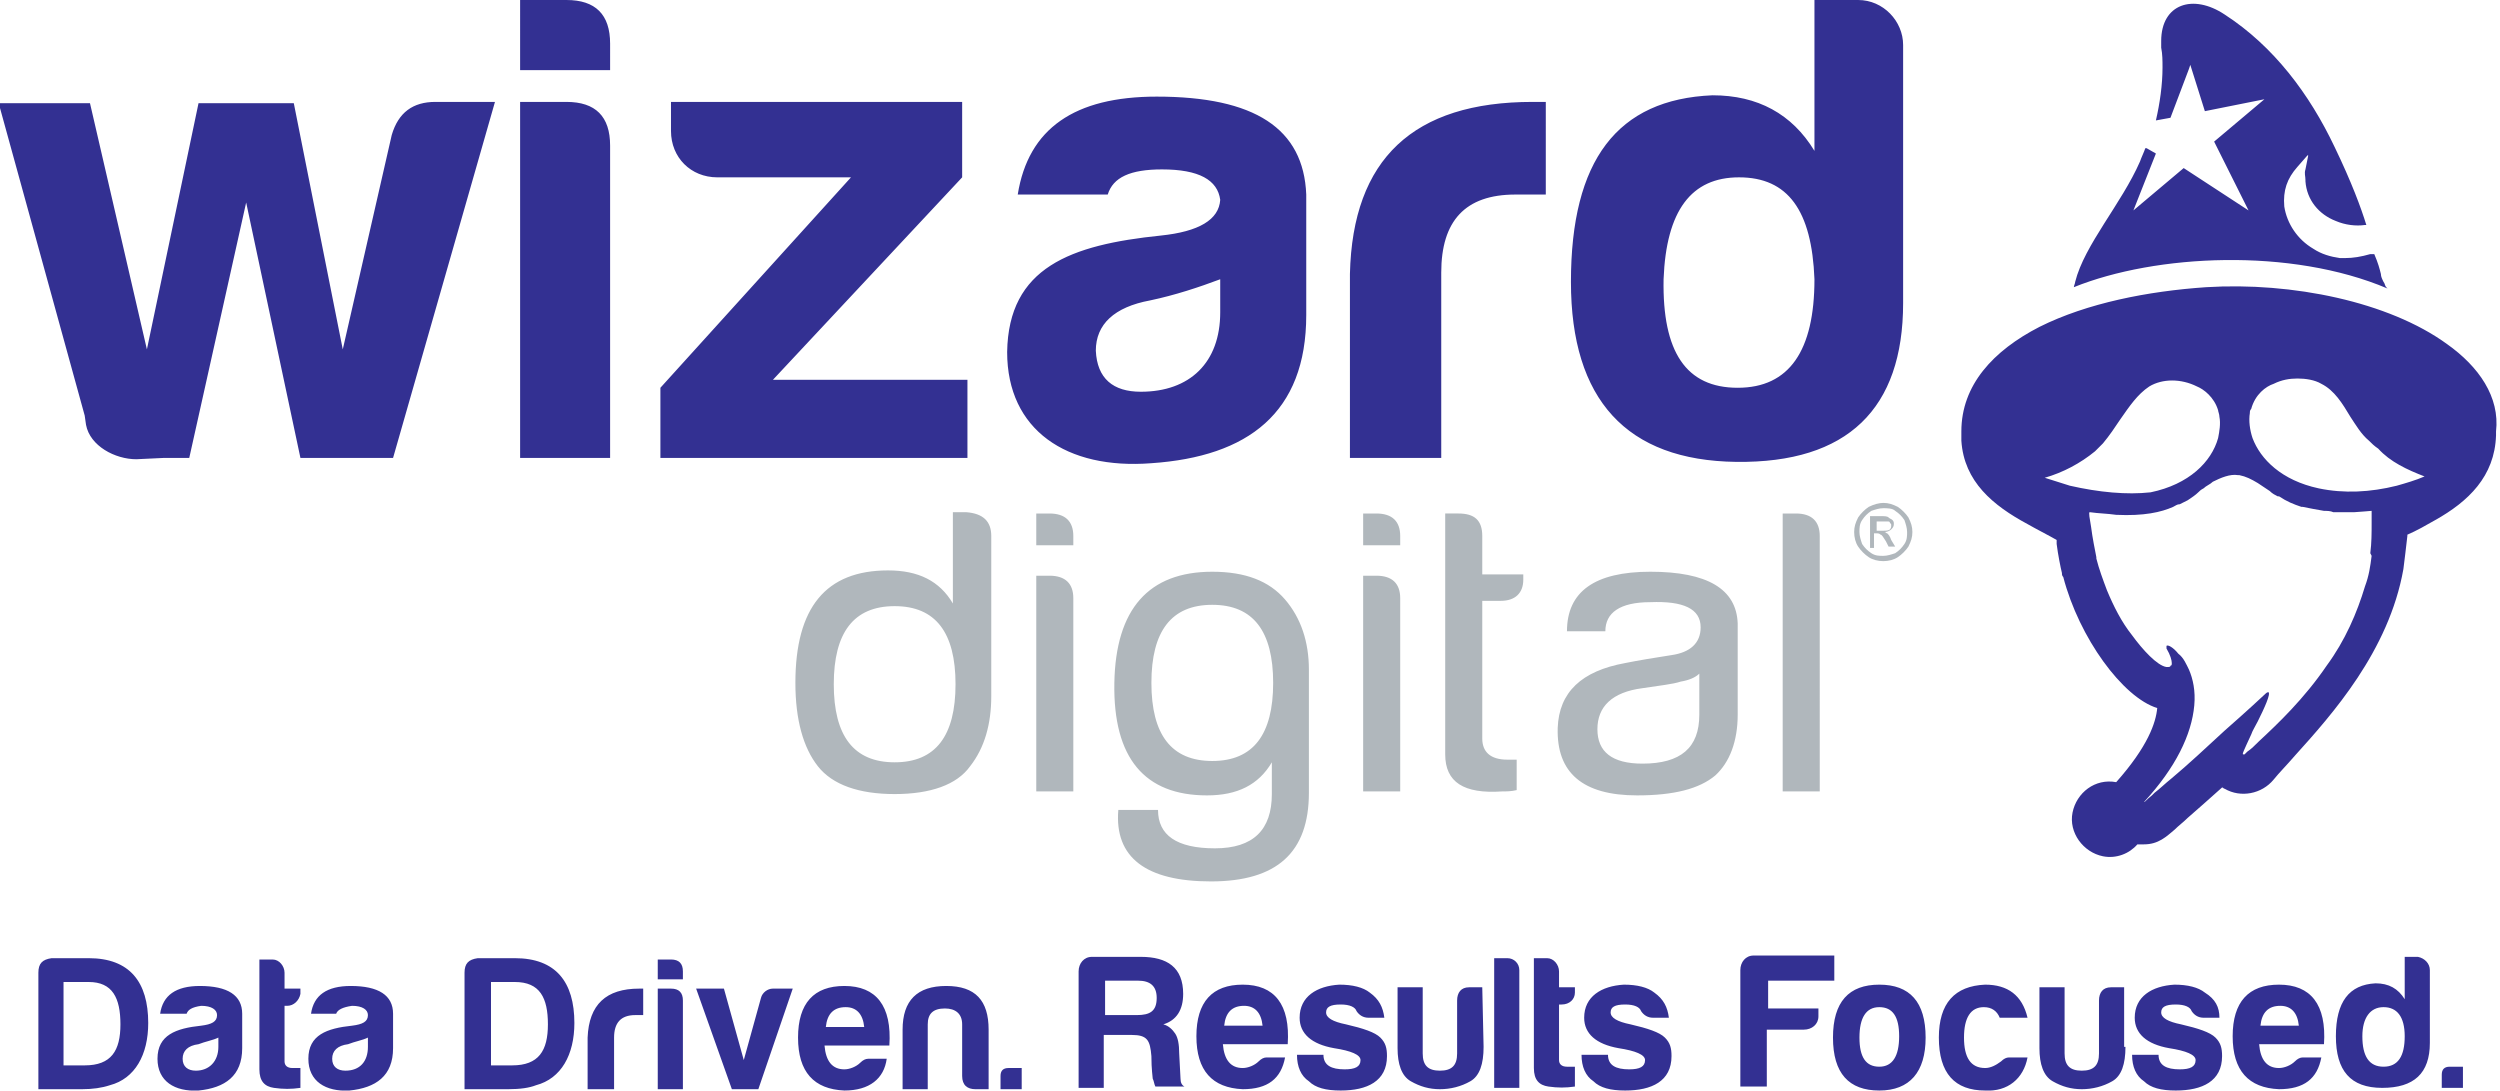
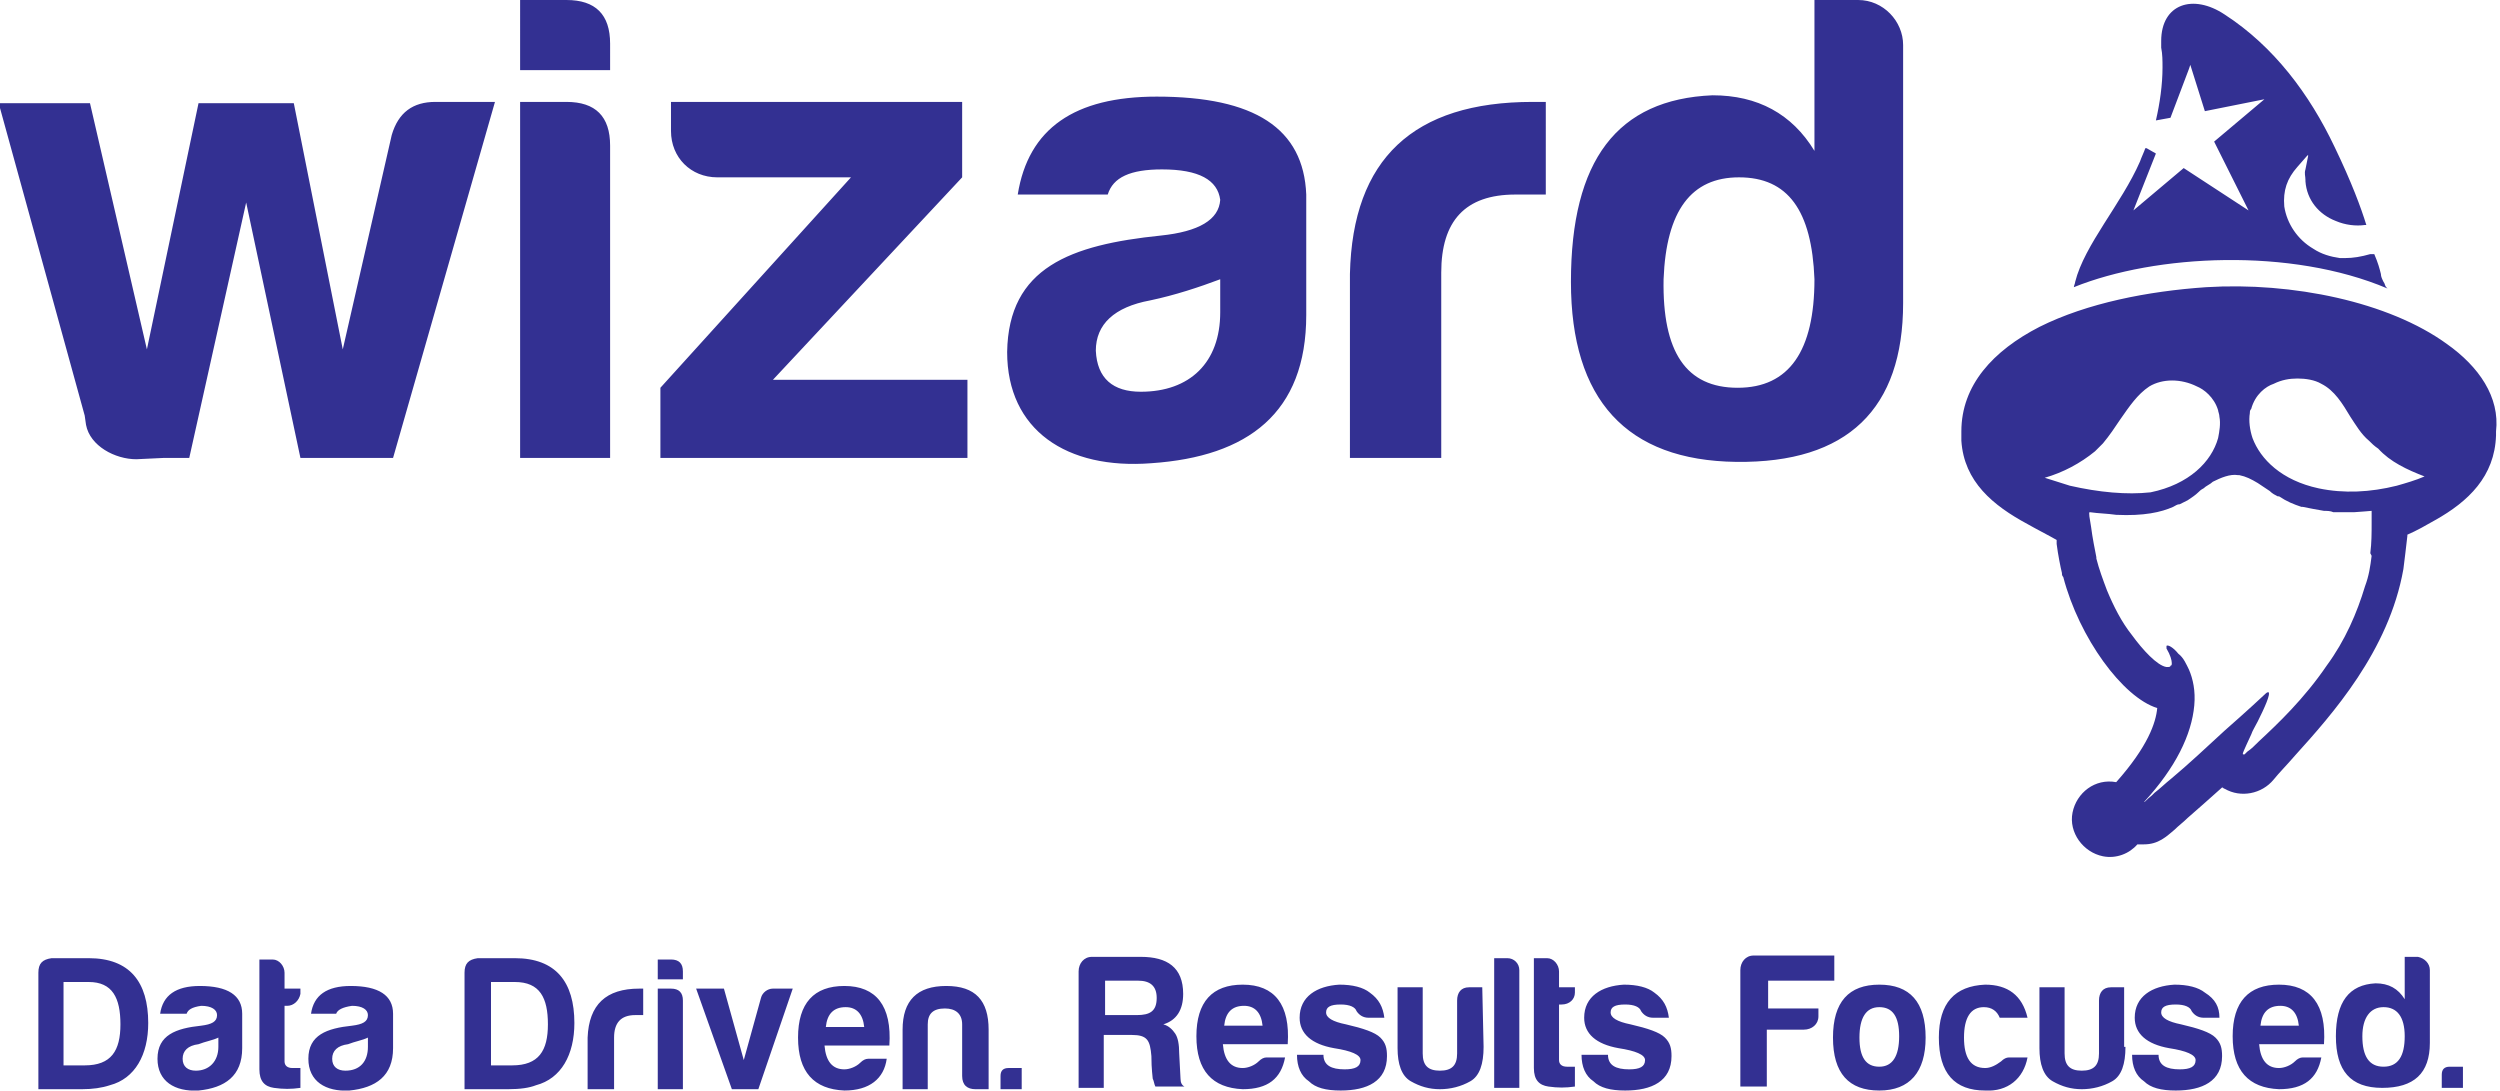
<svg xmlns="http://www.w3.org/2000/svg" id="Layer_1" x="0px" y="0px" width="188.9px" height="82.4px" viewBox="200.9 380 188.9 82.4" style="enable-background:new 200.9 380 188.9 82.4;" xml:space="preserve">
  <style type="text/css">	.st0{fill:#B0B7BC;}	.st1{fill:#333092;}</style>
  <path class="st1" d="M341.3,380H338v11.4c-1.7-2.8-4.3-4.2-7.7-4.2c-7.2,0.3-10.7,4.9-10.7,14.1c0,8.9,4.2,13.5,12.5,13.6 c8.4,0.1,12.6-4,12.6-12v-19.5C344.7,381.6,343.2,380,341.3,380 M332.2,409.3c-3.9,0-5.7-2.7-5.6-8.2c0.2-5.2,2.1-7.7,5.7-7.7 c3.7,0,5.5,2.5,5.7,7.7C338,406.5,336.1,409.3,332.2,409.3 M385.8,406c-4.4-3.2-11.7-4.7-18.2-4.3c-4.4,0.3-9,1.2-12.6,3 c-3.5,1.8-5.9,4.4-5.9,7.9c0,0.2,0,0.4,0,0.7c0.2,3.1,2.4,4.9,5,6.3c0.7,0.4,1.5,0.8,2.2,1.2l0,0.1l0,0.2c0.1,0.8,0.3,1.8,0.4,2.2 c0,0.1,0,0.2,0.1,0.3c1.2,4.6,4.5,9.1,7.1,9.9c-0.1,1.1-0.7,2.9-3.1,5.6c-1.6-0.3-3,0.8-3.3,2.3s0.8,3,2.3,3.3c1,0.2,2-0.2,2.6-0.9 c0.2,0,0.4,0,0.5,0c1.1,0,1.7-0.6,2.3-1.1c0.3-0.3,0.7-0.6,1-0.9c0.7-0.6,1.7-1.5,2.6-2.3c0.1,0,0.1,0.1,0.2,0.1 c1.2,0.7,2.8,0.4,3.7-0.7c0.4-0.5,1-1.1,1.6-1.8c2.8-3.1,7.1-7.9,8.2-14.1c0.1-0.8,0.2-1.6,0.3-2.5c0,0,0-0.1,0-0.1 c0.7-0.3,1.4-0.7,2.1-1.1c2.5-1.4,4.5-3.3,4.6-6.4c0-0.1,0-0.2,0-0.3C389.8,410,388.2,407.7,385.8,406L385.8,406z M380.1,422 c-0.1,0.8-0.2,1.5-0.5,2.3c-0.6,2-1.5,4.1-2.9,6c-1.7,2.5-3.7,4.4-5.1,5.7c-0.3,0.3-0.6,0.6-0.9,0.8l0,0l-0.2,0.2c0,0,0,0-0.1,0 c-0.1,0,0-0.2,0.6-1.5c0.1-0.3,0.3-0.6,0.5-1c0.5-1,1-2.1,0.8-2.2c0,0-0.1,0-0.2,0.1c-0.1,0.1-1.5,1.4-3.1,2.8 c-1.3,1.2-2.8,2.6-4,3.6c-0.5,0.4-0.9,0.8-1.3,1.1l-0.2,0.2c-0.4,0.3-0.5,0.5-0.6,0.5l0,0l0,0c0,0,0,0,0,0c0,0,0,0,0,0c0,0,0,0,0,0 c2.4-2.6,3.6-5.1,3.8-7.3c0.1-1.1-0.1-2-0.4-2.7c-0.2-0.4-0.4-0.9-0.8-1.2c-0.4-0.5-0.8-0.7-0.9-0.6c0,0,0,0,0,0.1c0,0,0,0,0,0.1 c0.3,0.5,0.4,0.9,0.4,1.1c0,0.1,0,0.2-0.1,0.2c0,0.1-0.1,0.1-0.3,0.1c-0.7-0.1-1.8-1.3-2.6-2.4c-0.8-1-1.4-2.2-1.9-3.4 c-0.3-0.8-0.6-1.6-0.8-2.4c0,0,0,0,0,0l0-0.1c-0.1-0.5-0.3-1.5-0.4-2.3c-0.1-0.6-0.2-1.1-0.1-1.1c0,0,0,0,0,0c0.7,0.1,1.3,0.1,2,0.2 c2.1,0.1,3.4-0.2,4.3-0.6c0.2-0.1,0.3-0.2,0.5-0.2c0.2-0.1,0.4-0.2,0.6-0.3c0.3-0.2,0.6-0.4,0.8-0.6c0.1-0.1,0.2-0.2,0.4-0.3 c0.2-0.2,0.5-0.3,0.7-0.5l0,0c0.6-0.3,1.3-0.6,1.9-0.5c0,0,0,0,0.1,0c0.5,0.1,0.9,0.3,1.4,0.6c0.3,0.2,0.6,0.4,0.9,0.6 c0.2,0.2,0.4,0.3,0.6,0.4c0,0,0,0,0.1,0c0.6,0.4,1.1,0.6,1.7,0.8c0,0,0.1,0,0.1,0c0.5,0.1,1,0.2,1.6,0.3c0.2,0,0.5,0,0.7,0.1 c0.5,0,1,0,1.6,0c0.1,0,1.3-0.1,1.3-0.1l0,0h0l0,0c0,0.3,0,0.6,0,0.9c0,0.8,0,1.5-0.1,2.3L380.1,422L380.1,422z M384.1,416 c-0.7,0.3-1.4,0.5-2.1,0.7c-2,0.5-4,0.6-5.9,0.2c-2.8-0.6-4.4-2.2-5-3.8c-0.2-0.6-0.3-1.3-0.2-1.9c0-0.1,0-0.2,0.1-0.3 c0.3-1.1,1.1-1.7,1.7-1.9c0.6-0.3,1.2-0.4,1.8-0.4c0.6,0,1.3,0.1,1.8,0.4c1,0.5,1.6,1.5,2.2,2.5c0.4,0.6,0.8,1.3,1.4,1.8 c0.2,0.2,0.4,0.4,0.7,0.6C381.5,414.9,382.8,415.5,384.1,416L384.1,416C384.2,416,384.2,416,384.1,416z M357.3,416.7 c-0.6-0.2-1.3-0.4-1.9-0.6c1.4-0.4,2.7-1.1,3.8-2c0.2-0.2,0.4-0.4,0.6-0.6c0.5-0.6,0.9-1.2,1.3-1.8c0.7-1,1.3-1.9,2.2-2.5 c1-0.6,2.4-0.6,3.6,0c0.5,0.2,1.3,0.8,1.6,1.8c0,0.1,0.1,0.3,0.1,0.5c0.1,0.5,0,1.1-0.1,1.6c-0.5,1.8-2.2,3.5-5.1,4.1 C361.6,417.4,359.5,417.2,357.3,416.7L357.3,416.7z M288.6,397.8c-6.8,0.7-11.5,2.4-11.6,8.8c0,5.9,4.5,8.9,10.9,8.4 c7.3-0.5,11.7-3.8,11.7-11.2v-9.1c-0.2-5-3.9-7.4-11.3-7.4c-6.2,0-9.7,2.4-10.5,7.4h6.8c0.4-1.3,1.7-1.9,4.1-1.9 c2.8,0,4.2,0.8,4.4,2.3C293,396.6,291.5,397.5,288.6,397.8L288.6,397.8z M230.6,414.6h-7l-4.1-19.3l-4.3,19.3h-1.9l-2.1,0.1 c-1.6,0-3.5-1-3.8-2.6l-0.1-0.7l0,0l-6.5-23.6h6.9l4.3,18.6l3.9-18.6h7.2l3.7,18.6l3.7-16.2c0.5-1.7,1.6-2.5,3.3-2.5h4.5 L230.6,414.6z M247,414.6h-6.8v-26.9h3.5c2.2,0,3.3,1.1,3.3,3.3V414.6z M317.7,394.7h-2.3c-3.8,0-5.6,2-5.6,5.9v14h-6.9v-13.9 c0.2-8.7,4.8-13,13.8-13h1V394.7z M274,414.6h-23.2v-5.3l14.4-15.9h-10.1c-2,0-3.5-1.5-3.5-3.5v-2.2h22v5.7l-14.3,15.3H274V414.6 L274,414.6z M293.1,401.1v2.5c0,3.8-2.3,6-6,6c-2.1,0-3.3-1-3.4-3.1c0-2,1.4-3.3,4.1-3.8C289.7,402.3,291.5,401.7,293.1,401.1z  M381.3,401.8L381.3,401.8l-0.1-0.1c-0.1-0.1-0.1-0.3-0.2-0.4c-0.1-0.2-0.2-0.4-0.2-0.6c-0.1-0.4-0.2-0.8-0.5-1.5l0,0l-0.1,0 c-0.1,0-0.1,0-0.1,0l-0.1,0c-0.7,0.2-1.3,0.3-1.9,0.3c-0.1,0-0.3,0-0.4,0c-0.7-0.1-1.4-0.3-2-0.7c-1.2-0.7-2-1.9-2.2-3.2 c-0.1-1.2,0.2-2.1,1-3l0.7-0.8l0.1-0.1l0,0.1l-0.2,1c-0.1,0.3,0,0.5,0,0.8l0,0.1c0.1,1.4,1,2.5,2.3,3c0.7,0.3,1.5,0.4,2.2,0.3l0,0 c0,0,0.1,0,0.1,0c0,0,0,0,0,0c-0.4-1.3-1.1-3.2-2.4-5.9c-1.9-4-4.6-7.6-8.3-10c-2.4-1.6-4.8-0.8-4.8,2c0,0.2,0,0.3,0,0.5 c0.1,0.5,0.1,1,0.1,1.5c0,1.3-0.2,2.7-0.5,4l0,0l1.1-0.2l1.4-3.7l0.1-0.3l1.1,3.5l4.5-0.9l-3.8,3.2l2.6,5.2l-4.9-3.2l-1.9,1.6 l-1.9,1.6l1.7-4.3l-0.7-0.4l0,0c0,0,0,0-0.1,0c-0.1,0.3-0.3,0.7-0.4,1c-1.4,3.2-4.2,6.3-4.9,9.1c0,0.1-0.1,0.3-0.1,0.4c0,0,0,0,0,0 C363.8,399.2,374,398.7,381.3,401.8L381.3,401.8z M247,385.3h-6.8V380h3.5c2.2,0,3.3,1.1,3.3,3.3V385.3z M264.7,462.4 c-2.3-0.1-3.5-1.4-3.5-4c0-2.6,1.2-3.9,3.5-3.9c2.4,0,3.6,1.5,3.4,4.5h-4.9c0.1,1.2,0.6,1.8,1.5,1.8c0.4,0,0.9-0.2,1.2-0.5 c0.2-0.2,0.4-0.3,0.6-0.3h1.4C267.7,461.5,266.6,462.4,264.7,462.4L264.7,462.4z M226.3,456.6h-1.9c0.2-1.4,1.2-2.1,3-2.1 c2.1,0,3.2,0.7,3.2,2.1v2.6c0,2.1-1.3,3-3.3,3.2c-1.8,0.1-3.1-0.7-3.1-2.4c0-1.8,1.4-2.3,3.3-2.5c0.8-0.1,1.2-0.3,1.2-0.8 c0-0.4-0.4-0.7-1.2-0.7C226.8,456.1,226.4,456.3,226.3,456.6L226.3,456.6z M215,456.6H213c0.2-1.4,1.2-2.1,3-2.1 c2.1,0,3.2,0.7,3.2,2.1v2.6c0,2.1-1.3,3-3.3,3.2c-1.8,0.1-3.1-0.7-3.1-2.4c0-1.8,1.4-2.3,3.3-2.5c0.8-0.1,1.2-0.3,1.2-0.8 c0-0.4-0.4-0.7-1.2-0.7C215.4,456.1,215.1,456.3,215,456.6L215,456.6z M354.1,456.9H352c-0.2-0.5-0.6-0.8-1.2-0.8 c-1,0-1.5,0.8-1.5,2.3s0.5,2.3,1.6,2.3c0.4,0,0.8-0.2,1.2-0.5c0.2-0.2,0.4-0.3,0.6-0.3h1.4c-0.3,1.6-1.5,2.6-3.2,2.5 c-2.3,0-3.5-1.3-3.5-4c0-2.6,1.2-3.9,3.5-4C352.6,454.4,353.7,455.2,354.1,456.9z M346.4,458.4c0,2.6-1.2,4-3.5,4 c-2.3,0-3.5-1.3-3.5-4c0-2.7,1.2-4,3.5-4C345.2,454.4,346.4,455.7,346.4,458.4z M294.8,462.3c-2.3-0.1-3.5-1.4-3.5-4 c0-2.6,1.2-3.9,3.5-3.9c2.4,0,3.6,1.5,3.4,4.5h-4.9c0.1,1.2,0.6,1.8,1.5,1.8c0.4,0,0.9-0.2,1.2-0.5c0.2-0.2,0.4-0.3,0.6-0.3h1.4 C297.7,461.5,296.7,462.3,294.8,462.3z M373.1,462.3c-2.3-0.1-3.5-1.4-3.5-4c0-2.6,1.2-3.9,3.5-3.9c2.4,0,3.6,1.5,3.4,4.5h-4.9 c0.1,1.2,0.6,1.8,1.5,1.8c0.4,0,0.9-0.2,1.2-0.5c0.2-0.2,0.4-0.3,0.6-0.3h1.4C376,461.5,375,462.3,373.1,462.3L373.1,462.3z  M361.5,459.1c0,1.3-0.3,2.2-1,2.6c-0.7,0.4-1.5,0.6-2.3,0.6c-0.8,0-1.5-0.2-2.2-0.6c-0.7-0.4-1-1.3-1-2.5v-4.6h1.9v5 c0,0.9,0.4,1.3,1.3,1.3c0.9,0,1.3-0.4,1.3-1.3v-4c0-0.6,0.3-1,0.9-1h1V459.1L361.5,459.1z M313,459.1c0,1.3-0.3,2.2-1,2.6 c-0.7,0.4-1.5,0.6-2.3,0.6c-0.8,0-1.5-0.2-2.2-0.6c-0.7-0.4-1-1.3-1-2.5v-4.6h1.9v5c0,0.9,0.4,1.3,1.3,1.3c0.9,0,1.3-0.4,1.3-1.3v-4 c0-0.6,0.3-1,0.9-1h1L313,459.1L313,459.1L313,459.1z M368.6,456.9h-1.2c-0.4,0-0.7-0.2-0.9-0.5c-0.1-0.3-0.5-0.5-1.2-0.5 c-0.8,0-1.1,0.2-1.1,0.6c0,0.4,0.5,0.7,1.5,0.9c1.3,0.3,2.2,0.6,2.6,1c0.4,0.4,0.5,0.8,0.5,1.4c0,1.9-1.5,2.6-3.5,2.6 c-1.1,0-1.9-0.2-2.4-0.7c-0.6-0.4-0.9-1.1-0.9-2h2c0,0.8,0.6,1.1,1.6,1.1c0.8,0,1.2-0.2,1.2-0.7c0-0.4-0.7-0.7-2-0.9 c-1.7-0.3-2.6-1.1-2.6-2.3c0-1.6,1.3-2.4,3-2.5c1,0,1.8,0.2,2.3,0.6C368.3,455.5,368.6,456.1,368.6,456.9L368.6,456.9z M327,456.9 h-1.2c-0.4,0-0.7-0.2-0.9-0.5c-0.1-0.3-0.5-0.5-1.2-0.5c-0.8,0-1.1,0.2-1.1,0.6c0,0.4,0.5,0.7,1.5,0.9c1.3,0.3,2.2,0.6,2.6,1 c0.4,0.4,0.5,0.8,0.5,1.4c0,1.9-1.5,2.6-3.5,2.6c-1.1,0-1.9-0.2-2.4-0.7c-0.6-0.4-0.9-1.1-0.9-2h2c0,0.8,0.6,1.1,1.6,1.1 c0.8,0,1.2-0.2,1.2-0.7c0-0.4-0.7-0.7-2-0.9c-1.7-0.3-2.6-1.1-2.6-2.3c0-1.6,1.3-2.4,3-2.5c1,0,1.8,0.2,2.3,0.6 C326.6,455.5,326.9,456.1,327,456.9L327,456.9z M305.5,456.9h-1.2c-0.4,0-0.7-0.2-0.9-0.5c-0.1-0.3-0.5-0.5-1.2-0.5 c-0.8,0-1.1,0.2-1.1,0.6c0,0.4,0.5,0.7,1.5,0.9c1.3,0.3,2.2,0.6,2.6,1c0.4,0.4,0.5,0.8,0.5,1.4c0,1.9-1.5,2.6-3.5,2.6 c-1.1,0-1.9-0.2-2.4-0.7c-0.6-0.4-0.9-1.1-0.9-2h2c0,0.8,0.6,1.1,1.6,1.1c0.8,0,1.2-0.2,1.2-0.7c0-0.4-0.7-0.7-2-0.9 c-1.7-0.3-2.6-1.1-2.6-2.3c0-1.6,1.3-2.4,3-2.5c1,0,1.8,0.2,2.3,0.6C305.1,455.5,305.4,456.1,305.5,456.9z M384.5,453.3v5.5 c0,2.3-1.2,3.4-3.6,3.4c-2.4,0-3.5-1.3-3.5-3.9c0-2.6,1-3.9,3-4c1,0,1.7,0.4,2.2,1.2v-3.2h1C384.1,452.4,384.5,452.8,384.5,453.3 L384.5,453.3z M247.2,462.3h-1.9v-3.9h0c0.1-2.5,1.4-3.7,3.9-3.7h0.3v2h-0.6c-1.1,0-1.6,0.6-1.6,1.7V462.3z M239.3,462.3H236v-8.8 c0-0.7,0.3-1,1-1.1h2.8c3.1,0,4.5,1.8,4.5,4.9c0,2.4-1,4.2-2.9,4.7C240.9,462.2,240.2,462.3,239.3,462.3z M207.1,462.3h-3.3v-8.8 c0-0.7,0.3-1,1-1.1h2.8c3.1,0,4.5,1.8,4.5,4.9c0,2.4-1,4.2-2.9,4.7C208.6,462.2,207.9,462.3,207.1,462.3z M271,462.3h-1.9v-4.5 c0-2.2,1.1-3.3,3.3-3.3c2.2,0,3.2,1.1,3.2,3.3v4.5h-1c-0.6,0-1-0.3-1-1v-3.9c0-0.8-0.5-1.2-1.3-1.2c-0.9,0-1.3,0.4-1.3,1.2V462.3z  M252.5,462.3h-1.9v-7.6h1c0.6,0,0.9,0.3,0.9,0.9V462.3z M258.2,462.3h-2l-2.7-7.6h2.1l1.5,5.4l1.3-4.7c0.1-0.4,0.5-0.7,0.9-0.7h1.5 L258.2,462.3L258.2,462.3z M278.1,462.3h-1.6v-1c0-0.4,0.2-0.6,0.6-0.6h1V462.3z M222.6,456h-0.2v4.2c0,0.3,0.2,0.5,0.6,0.5h0.6v1.5 c-0.7,0.1-1.3,0.1-2,0c-0.7-0.1-1.1-0.5-1.1-1.4v-8.3h1c0.5,0,0.9,0.5,0.9,1v1.2h1.2v0.4C223.5,455.6,223.1,456,222.6,456L222.6,456 z M315.7,462.2h-1.9v-9.8h1c0.5,0,0.9,0.4,0.9,0.9V462.2z M387,462.2h-1.6v-1c0-0.4,0.2-0.6,0.6-0.6h1V462.2z M284.4,462.2h-2v-8.8 c0-0.6,0.4-1.1,1-1.1h3.7c2,0,3.2,0.8,3.2,2.8c0,1.2-0.5,2-1.5,2.3c0.4,0.1,0.7,0.4,0.9,0.7c0.2,0.3,0.3,0.8,0.3,1.5l0.1,1.9 c0,0.3,0.1,0.5,0.3,0.6h-2.2c-0.1-0.2-0.1-0.4-0.2-0.6c0-0.1-0.1-0.7-0.1-1.7c-0.1-1.2-0.3-1.6-1.5-1.6h-2.1V462.2z M339.6,454.1 h-5.1v2.1h3.8v0.6c0,0.6-0.5,1-1.1,1h-2.8v4.3h-2v-8.8c0-0.6,0.4-1.1,1-1.1h6.1V454.1L339.6,454.1z M318.9,455.9h-0.2v4.2 c0,0.3,0.2,0.5,0.6,0.5h0.6v1.5c-0.7,0.1-1.3,0.1-2,0c-0.7-0.1-1.1-0.5-1.1-1.4v-8.3h1c0.5,0,0.9,0.5,0.9,1v1.2h1.2v0.4 C319.9,455.5,319.5,455.9,318.9,455.9L318.9,455.9z M217.4,459.1v-0.7c-0.4,0.2-1,0.3-1.5,0.5c-0.8,0.1-1.2,0.5-1.2,1.1 c0,0.6,0.4,0.9,1,0.9C216.7,460.9,217.4,460.2,217.4,459.1z M228.7,459.1v-0.7c-0.4,0.2-1,0.3-1.5,0.5c-0.8,0.1-1.2,0.5-1.2,1.1 c0,0.6,0.4,0.9,1,0.9C228.1,460.9,228.7,460.2,228.7,459.1z M379.4,458.3c0,1.5,0.5,2.3,1.6,2.3c1.1,0,1.6-0.8,1.6-2.3 c0-1.5-0.6-2.2-1.6-2.2S379.4,456.9,379.4,458.3z M341.4,458.4c0,1.5,0.5,2.2,1.5,2.2c1,0,1.5-0.8,1.5-2.3c0-1.5-0.5-2.2-1.5-2.2 C341.9,456.1,341.4,456.9,341.4,458.4z M239.8,454.2H238v6.3h1.6c2,0,2.7-1.1,2.7-3.1C242.3,455.4,241.7,454.2,239.8,454.2 L239.8,454.2z M207.6,454.2h-1.9v6.3h1.6c2,0,2.7-1.1,2.7-3.1C210,455.4,209.4,454.2,207.6,454.2z M263.3,457.6h2.9 c-0.1-1-0.6-1.5-1.4-1.5C263.9,456.1,263.4,456.6,263.3,457.6z M293.4,457.5h2.9c-0.1-1-0.6-1.5-1.4-1.5 C294,456,293.5,456.5,293.4,457.5z M371.7,457.5h2.9c-0.1-1-0.6-1.5-1.4-1.5C372.3,456,371.8,456.5,371.7,457.5z M286.9,454.1h-2.5 v2.6h2.4c1,0,1.5-0.3,1.5-1.3C288.3,454.5,287.8,454.1,286.9,454.1z M251.6,452.5c0.6,0,0.9,0.3,0.9,0.9v0.6h-1.9v-1.5H251.6z" />
-   <path class="st0" d="M292.4,446.6c-4.9,0-7.3-1.8-7-5.4h3c0,1.9,1.4,2.9,4.3,2.9c2.9,0,4.3-1.4,4.3-4.1v-2.4c-1,1.7-2.6,2.5-4.9,2.5 c-4.7,0-7.1-2.8-7-8.5c0.1-5.6,2.6-8.4,7.4-8.4c2.5,0,4.3,0.7,5.5,2.1c1.2,1.4,1.8,3.2,1.8,5.3v9.3 C299.8,444.4,297.4,446.6,292.4,446.6L292.4,446.6z M275.8,420.5v12.1c0,2.1-0.5,3.9-1.6,5.3c-1,1.4-3,2.1-5.7,2.1 c-2.7,0-4.7-0.7-5.8-2.1c-1.1-1.4-1.7-3.5-1.7-6.3c0-5.7,2.3-8.5,7-8.5c2.3,0,3.9,0.8,4.9,2.5v-6.9h1 C275.2,418.8,275.8,419.4,275.8,420.5z M322.2,427.7h-2.9c0-3,2.1-4.5,6.3-4.5c4.3,0,6.5,1.3,6.6,3.9v6.9c0,2-0.6,3.6-1.7,4.6 c-1.2,1-3.1,1.5-5.9,1.5c-4.1,0-6.1-1.7-6-5.1c0.1-2.7,1.8-4.3,5.1-4.9c1-0.2,2.2-0.4,3.5-0.6c1.4-0.2,2.2-0.9,2.2-2.1 c0-1.4-1.3-2-3.8-1.9C323.3,425.5,322.2,426.3,322.2,427.7z M315.5,437.4v2.3c-0.4,0.1-0.8,0.1-1.1,0.1c-2.9,0.2-4.3-0.7-4.3-2.8 v-18.2h1c1.2,0,1.8,0.5,1.8,1.7v2.9h3.1v0.4c0,1-0.6,1.6-1.7,1.6h-1.4v10.4c0,1,0.6,1.6,1.9,1.6H315.5z M338.4,439.8h-2.8v-21h1 c1.2,0,1.8,0.6,1.8,1.7V439.8z M306.7,439.8h-2.8v-16.3h1c1.2,0,1.8,0.6,1.8,1.7V439.8z M282,439.8h-2.8v-16.3h1 c1.2,0,1.8,0.6,1.8,1.7V439.8z M327.9,431.5c-0.6,0.2-1.6,0.3-2.9,0.5c-2.3,0.3-3.4,1.4-3.4,3.1s1.1,2.6,3.4,2.6 c2.9,0,4.3-1.2,4.3-3.7v-3.1C329,431.2,328.5,431.4,327.9,431.5L327.9,431.5z M268.5,437.6c3.1,0,4.6-2,4.6-5.9s-1.5-5.9-4.6-5.9 c-3.1,0-4.6,2-4.6,5.9S265.4,437.6,268.5,437.6z M287.9,431.6c0,3.9,1.5,5.9,4.6,5.9c3.1,0,4.6-2,4.6-5.9s-1.5-5.9-4.6-5.9 C289.4,425.7,287.9,427.7,287.9,431.6z M343.2,418c0.4,0,0.7,0.1,1.1,0.3c0.3,0.2,0.6,0.5,0.8,0.8c0.2,0.4,0.3,0.7,0.3,1.1 c0,0.4-0.1,0.7-0.3,1.1c-0.2,0.3-0.5,0.6-0.8,0.8c-0.3,0.2-0.7,0.3-1.1,0.3c-0.4,0-0.8-0.1-1.1-0.3c-0.3-0.2-0.6-0.5-0.8-0.8 c-0.2-0.3-0.3-0.7-0.3-1.1c0-0.4,0.1-0.7,0.3-1.1c0.2-0.3,0.5-0.6,0.8-0.8C342.5,418.1,342.9,418,343.2,418z M343.2,418.4 c-0.3,0-0.6,0.1-0.9,0.2c-0.3,0.2-0.5,0.4-0.7,0.7c-0.2,0.3-0.2,0.6-0.2,0.9c0,0.3,0.1,0.6,0.2,0.9c0.2,0.3,0.4,0.5,0.7,0.7 c0.3,0.2,0.6,0.2,0.9,0.2c0.3,0,0.6-0.1,0.9-0.2c0.3-0.2,0.5-0.4,0.7-0.7c0.2-0.3,0.2-0.6,0.2-0.9c0-0.3-0.1-0.6-0.2-0.9 c-0.2-0.3-0.4-0.5-0.7-0.7C343.9,418.4,343.5,418.4,343.2,418.4z M342.6,421.4h-0.4V419h0.8c0.3,0,0.5,0,0.6,0.1s0.2,0.1,0.3,0.2 c0.1,0.1,0.1,0.2,0.1,0.3c0,0.2-0.1,0.3-0.2,0.4c-0.1,0.1-0.3,0.2-0.5,0.2c0.1,0,0.1,0.1,0.2,0.1c0.1,0.1,0.2,0.2,0.3,0.5l0.3,0.5 h-0.5l-0.2-0.4c-0.2-0.3-0.3-0.5-0.4-0.5c-0.1-0.1-0.2-0.1-0.3-0.1h-0.2V421.4L342.6,421.4z M306.7,421.2h-2.8v-2.4h1 c1.2,0,1.8,0.6,1.8,1.7V421.2z M282,421.2h-2.8v-2.4h1c1.2,0,1.8,0.6,1.8,1.7V421.2z M343.1,419.4h-0.4v0.7h0.5c0.2,0,0.4,0,0.5-0.1 c0.1-0.1,0.1-0.2,0.1-0.3c0-0.1,0-0.1-0.1-0.2c0-0.1-0.1-0.1-0.2-0.1C343.4,419.4,343.3,419.4,343.1,419.4L343.1,419.4z" />
</svg>